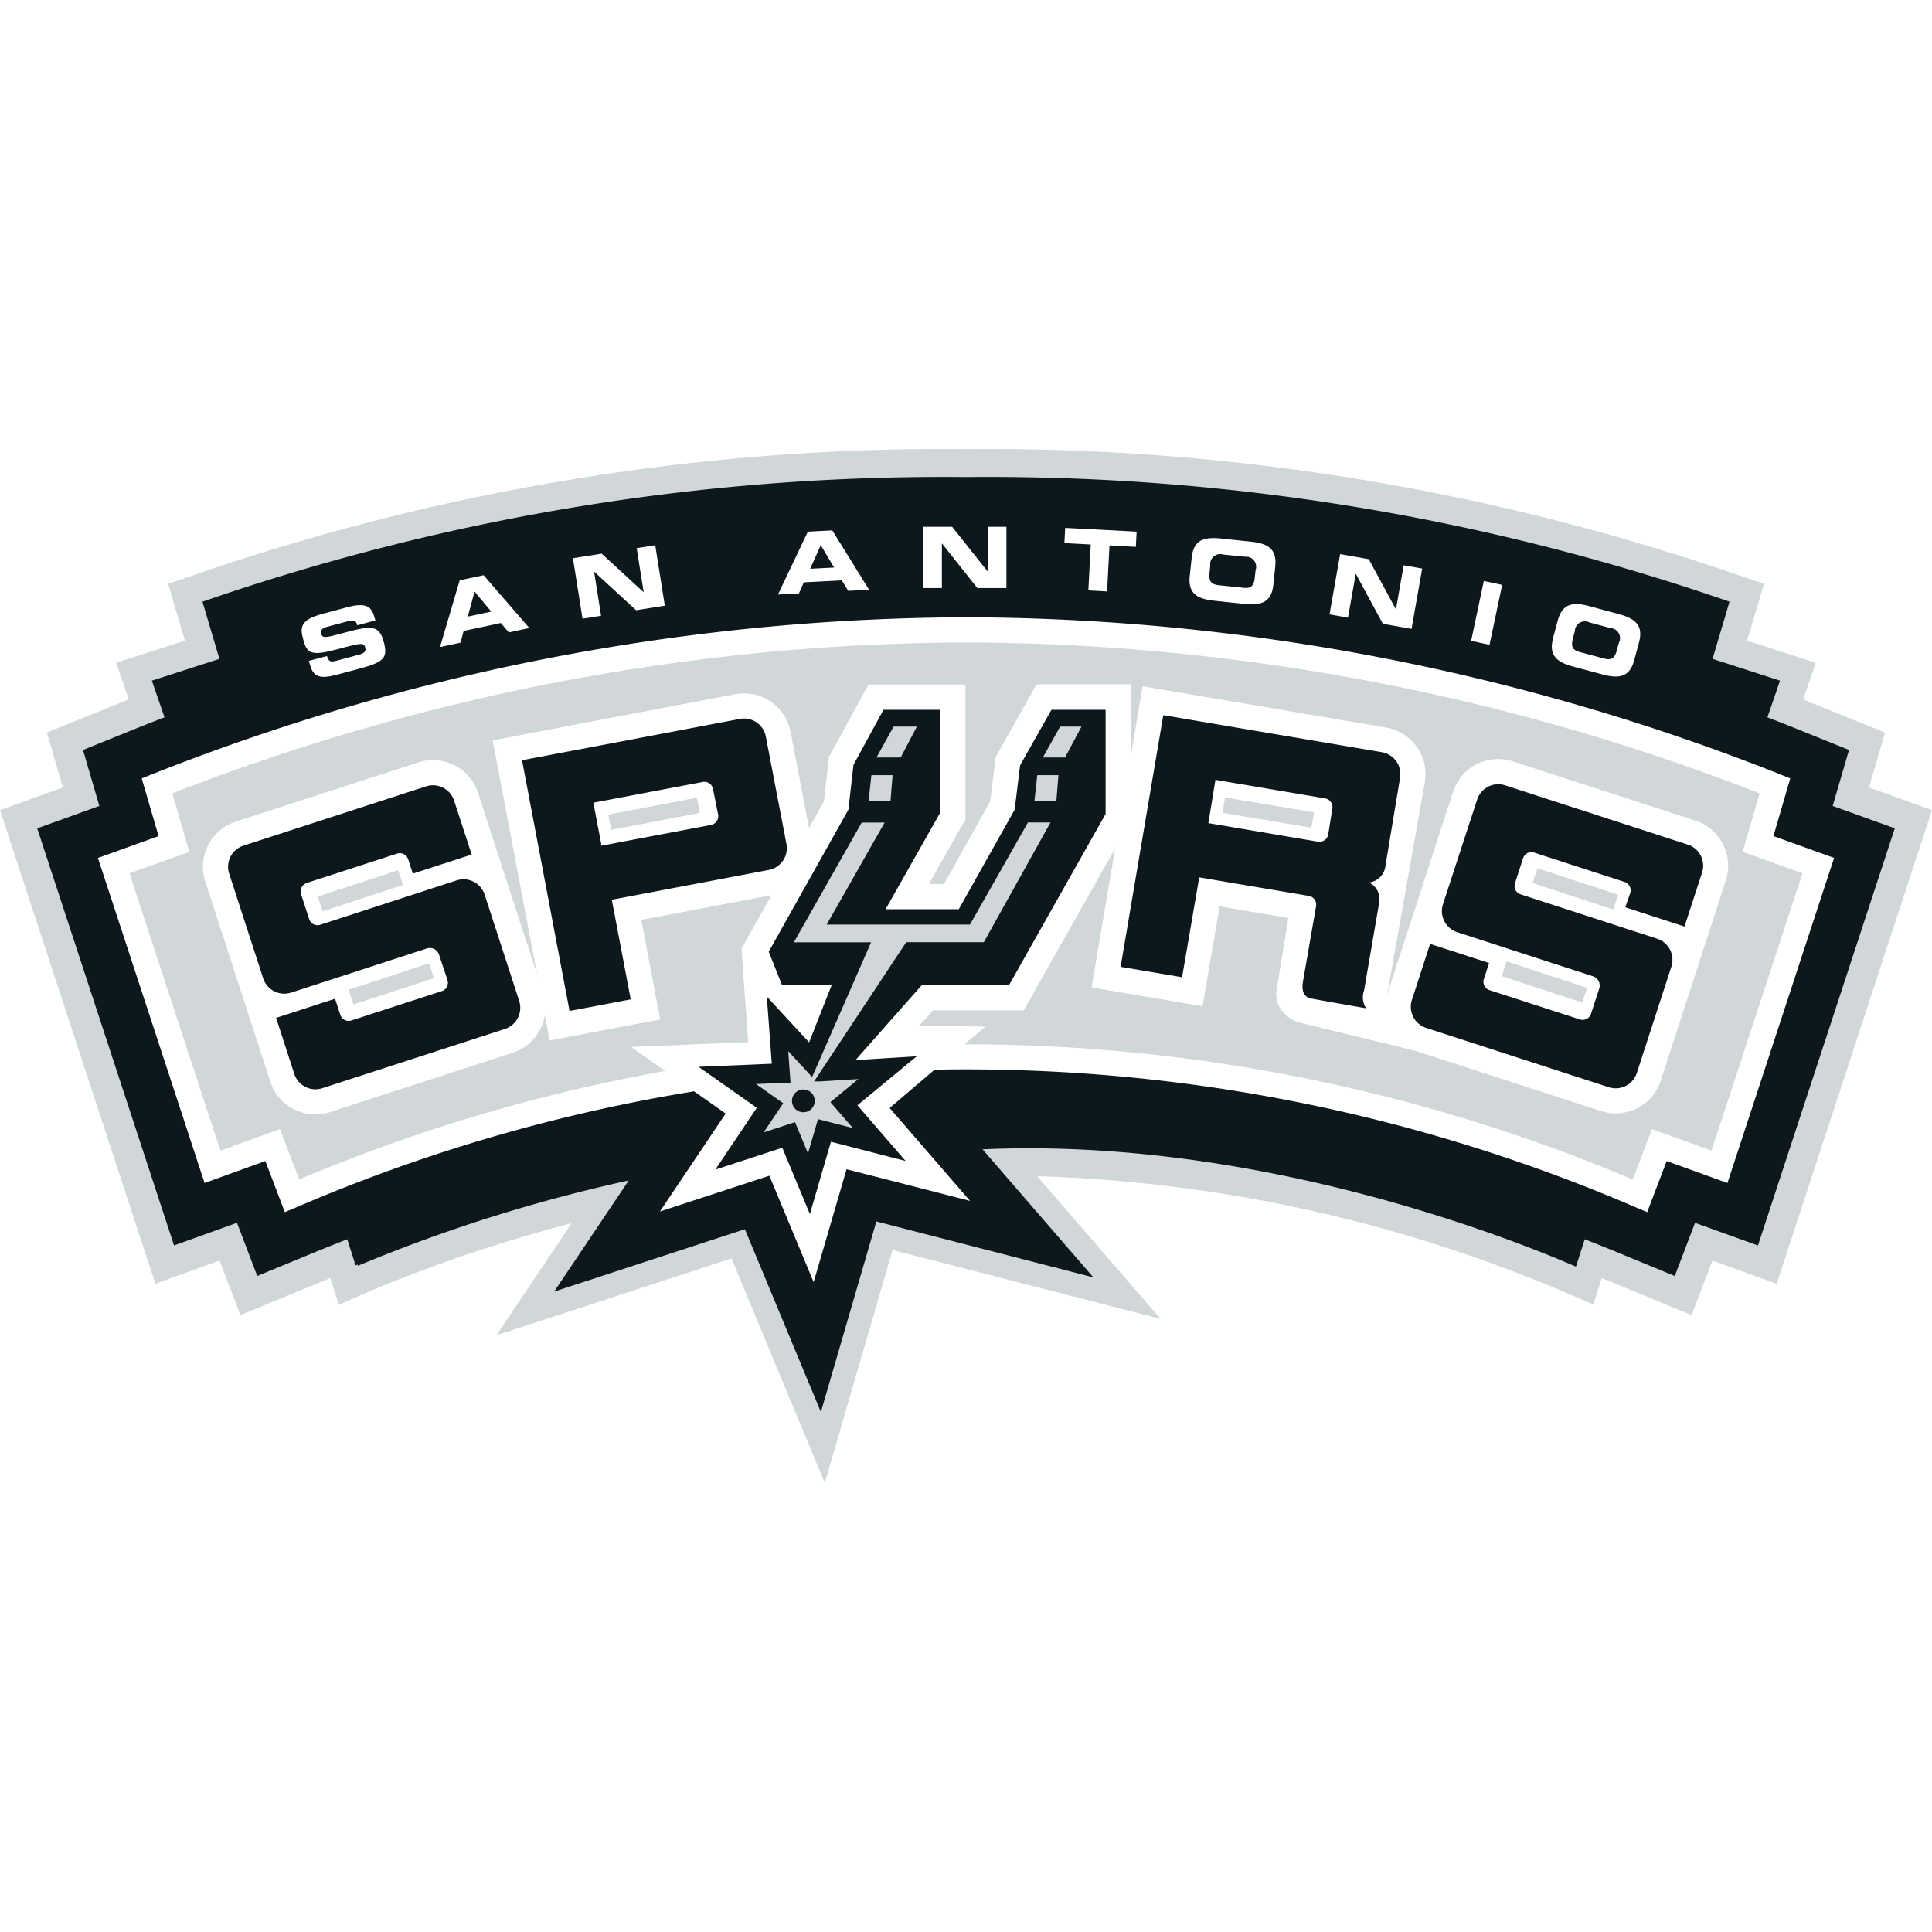
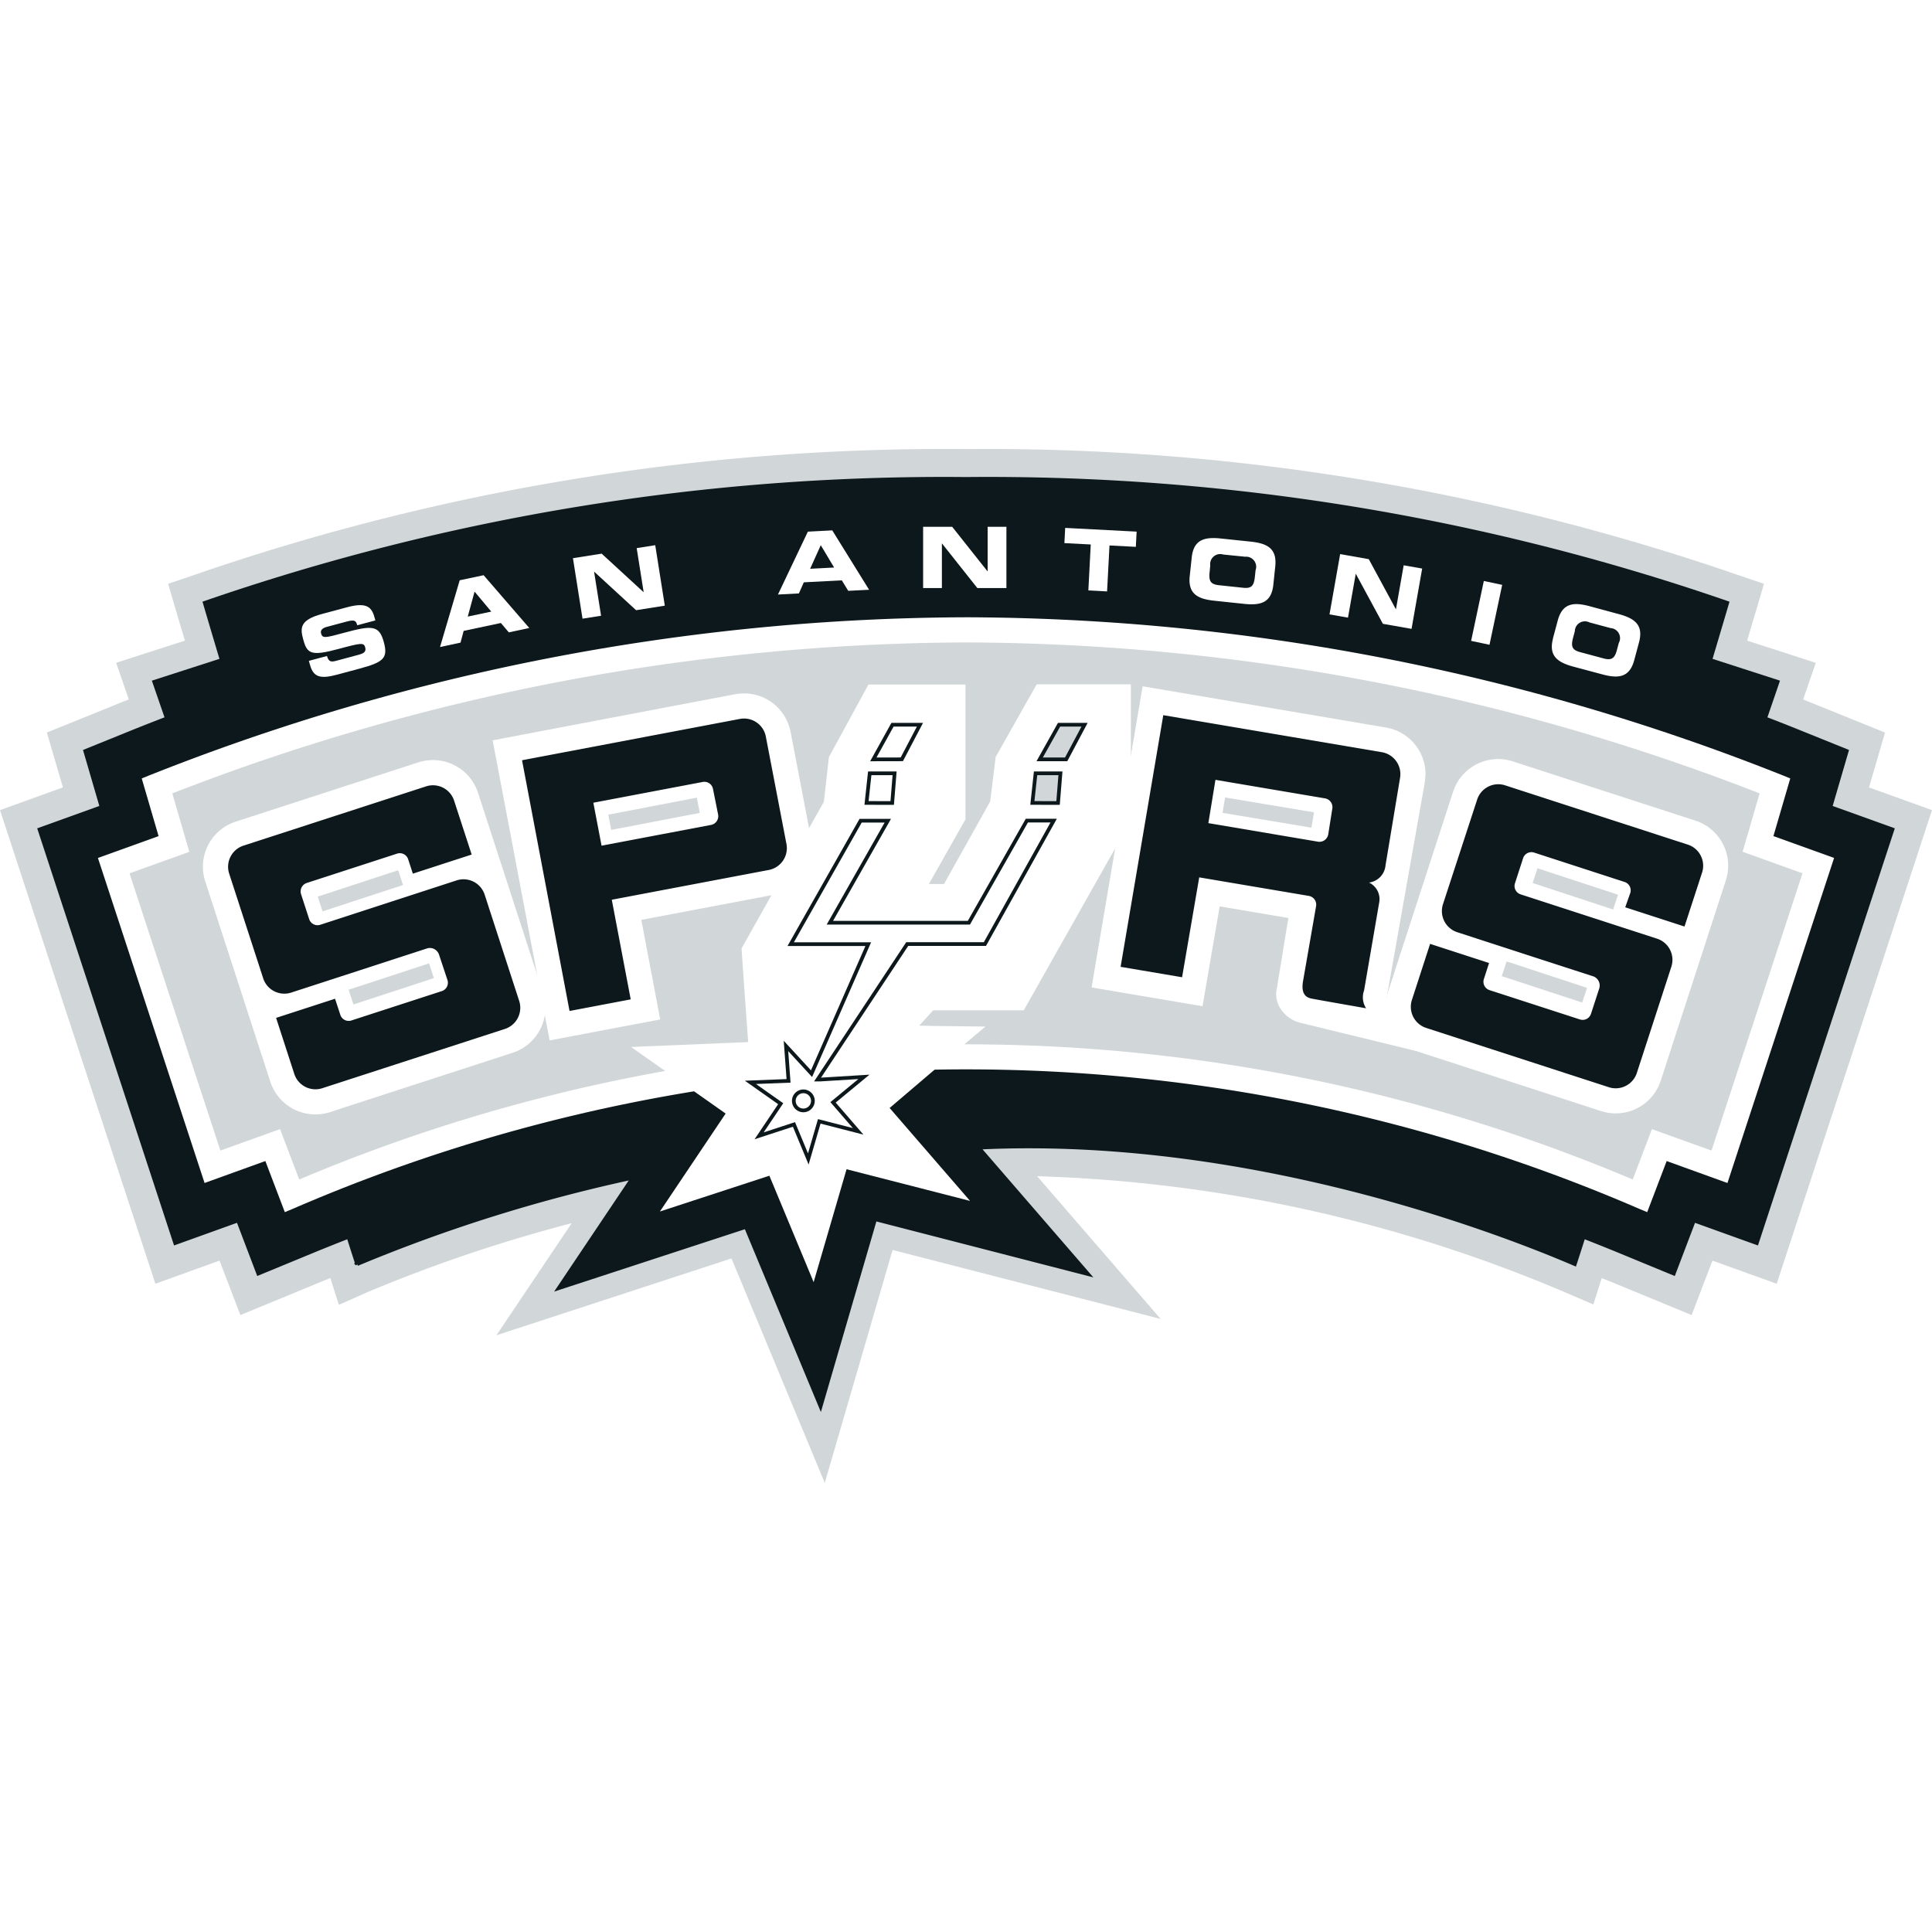
<svg xmlns="http://www.w3.org/2000/svg" id="0a950808-c6f5-4356-a7da-a8140f13518f" data-name="Vrstva 1" viewBox="0 0 88 88">
  <defs>
    <style>.\30 7ea4236-221b-4905-a3e5-550d8bfefca5{fill:#d1d6d9;}.\30 7ea4236-221b-4905-a3e5-550d8bfefca5,.\36 a4cb503-0033-430f-8791-886121a7521a,.c74a5922-e711-475d-b548-1263dccb7e7d{fill-rule:evenodd;}.\36 a4cb503-0033-430f-8791-886121a7521a{fill:#0d181c;}.bf374ab0-d5f1-4643-a102-ffb1096105b5{fill:none;stroke:#0d181c;stroke-miterlimit:3.864;stroke-width:0.169px;}.c74a5922-e711-475d-b548-1263dccb7e7d,.f55b42b1-f031-45db-9980-978ee896891d{fill:#fff;}</style>
  </defs>
  <title>logo</title>
  <path class="07ea4236-221b-4905-a3e5-550d8bfefca5" d="M85.13,35.868l0.73-2.5-3.3-1.335c-0.14-.057-0.286-0.116-0.429-0.172l0.574-1.669L79.58,29.18c0.246-.83.39-1.321,0.4-1.339l0.366-1.249-1.232-.418A104.686,104.686,0,0,0,44,20.455,104.664,104.664,0,0,0,8.891,26.173l-1.232.418L8.024,27.84c0.006,0.018.149,0.509,0.4,1.339L5.291,30.189l0.574,1.669c-0.143.057-.287,0.113-0.43,0.172l-3.3,1.335s0.444,1.523.73,2.5L0,36.9,7.078,58.473,10,57.419,10.949,59.9l3.741-1.543c0.12-.049.237-0.095,0.357-0.143l0.388,1.219,1.369-.606a68.851,68.851,0,0,1,9.235-3.112l-3.427,5.105,10.706-3.5c0.347,0.836,4.249,10.225,4.249,10.225l3.089-10.611,12.208,3.141-5.623-6.5A66.466,66.466,0,0,1,71.2,58.826l1.375,0.589,0.382-1.2c0.119,0.049.237,0.094,0.358,0.143L77.051,59.9,78,57.419l2.926,1.054L88,36.9l-2.87-1.033" />
  <path class="6a4cb503-0033-430f-8791-886121a7521a" d="M83.373,36.763c0.028-.1.745-2.553,0.745-2.553l-2.1-.848c-0.536-.218-1.078-0.43-1.621-0.639l0.572-1.666L77.9,30.065c0.48-1.608.773-2.606,0.773-2.606A103.1,103.1,0,0,0,44,21.813,103.065,103.065,0,0,0,9.327,27.459s0.292,1,.773,2.606l-3.075.992L7.6,32.723c-0.544.209-1.086,0.421-1.623,0.639l-2.094.848,0.745,2.553L1.8,37.781,7.981,56.62l2.863-1.03,0.921,2.419,2.376-.98c0.579-.239,1.155-0.469,1.729-0.694,0.211,0.665.351,1.1,0.4,1.242a71.828,71.828,0,0,1,12.554-3.935l-3.377,5.032,8.529-2.789,3.4,8.177,2.484-8.529,9.7,2.5-4.984-5.759C57.5,51.645,69.447,56.6,71.73,57.578c0.047-.141.187-0.578,0.4-1.242,0.574,0.225,1.15.454,1.73,0.694l2.376,0.98,0.921-2.419,2.862,1.03L86.2,37.781l-2.827-1.018" />
  <path class="bf374ab0-d5f1-4643-a102-ffb1096105b5" d="M83.373,36.763c0.028-.1.745-2.553,0.745-2.553l-2.1-.848c-0.536-.218-1.078-0.43-1.621-0.639l0.572-1.666L77.9,30.065c0.48-1.608.773-2.606,0.773-2.606A103.1,103.1,0,0,0,44,21.813,103.065,103.065,0,0,0,9.327,27.459s0.292,1,.773,2.606l-3.075.992L7.6,32.723c-0.544.209-1.086,0.421-1.623,0.639l-2.094.848,0.745,2.553L1.8,37.781,7.981,56.62l2.863-1.03,0.921,2.419,2.376-.98c0.579-.239,1.155-0.469,1.729-0.694,0.211,0.665.351,1.1,0.4,1.242a71.828,71.828,0,0,1,12.554-3.935l-3.377,5.032,8.529-2.789,3.4,8.177,2.484-8.529,9.7,2.5-4.984-5.759C57.5,51.645,69.447,56.6,71.73,57.578c0.047-.141.187-0.578,0.4-1.242,0.574,0.225,1.15.454,1.73,0.694l2.376,0.98,0.921-2.419,2.862,1.03L86.2,37.781Z" />
  <path class="c74a5922-e711-475d-b548-1263dccb7e7d" d="M6.773,35.328h0l-0.317.129,0.767,2.627-2.763.995c0.22,0.668,4.627,14.1,4.858,14.805l2.769-1,0.886,2.327,0.36-.149a77.187,77.187,0,0,1,61.335,0l0.36,0.149,0.887-2.327,2.768,1L83.54,39.078l-2.763-.995,0.767-2.627-0.317-.129a101.288,101.288,0,0,0-37.179-7.211A101.544,101.544,0,0,0,6.773,35.328" />
  <path class="07ea4236-221b-4905-a3e5-550d8bfefca5" d="M77.96,52.407l-2.717-.977-0.874,2.294a77.99,77.99,0,0,0-60.74,0c-0.26-.683-0.873-2.294-0.873-2.294l-2.717.977C9.621,51.134,6.292,40.986,5.9,39.779L8.624,38.8,7.848,36.138a100.479,100.479,0,0,1,36.2-6.876,100.2,100.2,0,0,1,36.1,6.876c-0.217.748-.775,2.659-0.775,2.659s1.949,0.7,2.727.982c-0.395,1.207-3.725,11.355-4.143,12.627" />
  <path class="c74a5922-e711-475d-b548-1263dccb7e7d" d="M63.153,45.484L64.9,35.622l0.031-.339a2.161,2.161,0,0,0-1.8-2.145L52.044,31.26l-0.772,4.556-1.552,9.16,5.053,0.856c0.11-.641.782-4.548,0.782-4.548l3.13,0.53L58.62,42.2s-0.43,2.615-.452,2.784a1.2,1.2,0,0,0,.225,1.054,1.5,1.5,0,0,0,.878.558c-0.045-.009,5.238,1.278,5.238,1.278ZM59.735,37.7l-4.051-.676,0.117-.7L59.852,37Z" />
  <path class="c74a5922-e711-475d-b548-1263dccb7e7d" d="M24.739,45.235l-2.965-9.124a2.161,2.161,0,0,0-2.719-1.386h0l-8.321,2.7a2.164,2.164,0,0,0-1.493,2.05,2.174,2.174,0,0,0,.107.67l2.964,9.125a2.162,2.162,0,0,0,2.72,1.386l-0.042.016c0.071-.027.688-0.227,8.361-2.72a2.16,2.16,0,0,0,1.386-2.721m-10.044-3.72-0.22-.672,3.664-1.2,0.221,0.672ZM16.1,45.752l-0.221-.672,3.665-1.2,0.22,0.672Z" />
  <path class="c74a5922-e711-475d-b548-1263dccb7e7d" d="M36.95,38.229l-0.94-4.892a2.16,2.16,0,0,0-2.523-1.716l-11.048,2.1c0.1,0.515,2.1,11.06,2.1,11.06l0.283,1.491,0.212,1.117,5.037-.955-0.86-4.535,6.024-1.142a2.16,2.16,0,0,0,1.757-2.18Zm-9.11-.428-0.133-.695,4.034-.774,0.133,0.694Z" />
  <path class="c74a5922-e711-475d-b548-1263dccb7e7d" d="M33.778,43.2c0.015,0.352.3,4.266,0.3,4.266l-5.334.222,4.308,3.033s-2.648,3.948-2.994,4.461l4.986-1.63L37.06,58.4c0.169-.582,1.5-5.143,1.5-5.143L44.185,54.7l-3.664-4.233s3.906-3.331,4.364-3.709c-0.541,0-3.017-.039-3.017-0.039l0.636-.7h4.127l4.879-8.647v-6.2H47.218l-1.869,3.312s-0.2,1.667-.248,2.023L43,40.264H42.31l1.666-2.945V31.18H39.557l-1.8,3.3-0.23,2.037c-0.185.328-3.748,6.679-3.748,6.679" />
-   <polygon class="6a4cb503-0033-430f-8791-886121a7521a" points="47.891 32.331 46.464 34.859 46.216 36.881 43.67 41.415 40.337 41.415 42.825 37.016 42.825 32.331 40.241 32.331 38.875 34.837 38.643 36.881 35.014 43.349 35.622 44.872 37.881 44.872 36.853 47.477 34.928 45.394 35.154 48.451 31.818 48.591 34.471 50.459 32.581 53.275 35.632 52.277 36.889 55.3 37.848 52.006 41.25 52.882 39.054 50.344 41.757 48.111 38.967 48.285 41.985 44.872 45.959 44.872 50.359 37.075 50.359 32.331 47.891 32.331" />
  <path class="c74a5922-e711-475d-b548-1263dccb7e7d" d="M78.48,38.452a2.142,2.142,0,0,0-1.256-1.073l-8.319-2.7a2.159,2.159,0,0,0-2.72,1.386L63.22,45.187a2.183,2.183,0,0,0-.106.669,2.163,2.163,0,0,0,1.492,2.051l8.318,2.7a2.158,2.158,0,0,0,2.721-1.385L78.61,40.1a2.189,2.189,0,0,0,.107-0.67,2.142,2.142,0,0,0-.237-0.977m-6.414,7.21-3.664-1.2,0.222-.672,3.664,1.205Zm1.409-4.237L69.809,40.22l0.221-.672L73.7,40.754Z" />
  <polygon class="07ea4236-221b-4905-a3e5-550d8bfefca5" points="48.239 33.01 47.356 34.587 48.562 34.587 49.4 33.01 48.239 33.01" />
  <polygon class="bf374ab0-d5f1-4643-a102-ffb1096105b5" points="48.239 33.01 47.356 34.587 48.562 34.587 49.4 33.01 48.239 33.01" />
-   <polygon class="07ea4236-221b-4905-a3e5-550d8bfefca5" points="41.903 33.01 40.652 33.011 39.778 34.589 41.076 34.586 41.903 33.01" />
  <polygon class="bf374ab0-d5f1-4643-a102-ffb1096105b5" points="41.903 33.01 40.652 33.011 39.778 34.589 41.076 34.586 41.903 33.01" />
-   <path class="07ea4236-221b-4905-a3e5-550d8bfefca5" d="M44.132,42.028H37.8l2.638-4.645H39.2l-3.185,5.622h3.533l-2.584,5.9L35.8,47.641l0.117,1.591L34.18,49.3l1.38,0.972-0.983,1.463,1.587-.518,0.653,1.572,0.5-1.713,1.77,0.455-1.143-1.32,1.406-1.161-1.972.121H37.239l4.084-6.171h3.539l3.131-5.622H46.772Zm-7.541,8.549a0.434,0.434,0,1,1,.435-0.434,0.434,0.434,0,0,1-.435.434" />
  <path class="bf374ab0-d5f1-4643-a102-ffb1096105b5" d="M44.132,42.028H37.8l2.638-4.645H39.2l-3.185,5.622h3.533l-2.584,5.9L35.8,47.641l0.117,1.591L34.18,49.3l1.38,0.972-0.983,1.463,1.587-.518,0.653,1.572,0.5-1.713,1.77,0.455-1.143-1.32,1.406-1.161-1.972.121H37.239l4.084-6.171h3.539l3.131-5.622H46.772Zm-7.541,8.549a0.434,0.434,0,1,1,.435-0.434A0.434,0.434,0,0,1,36.592,50.577Z" />
-   <polygon class="07ea4236-221b-4905-a3e5-550d8bfefca5" points="40.748 35.223 39.615 35.223 39.469 36.573 40.639 36.576 40.748 35.223" />
  <polygon class="bf374ab0-d5f1-4643-a102-ffb1096105b5" points="40.748 35.223 39.615 35.223 39.469 36.573 40.639 36.576 40.748 35.223" />
  <polygon class="07ea4236-221b-4905-a3e5-550d8bfefca5" points="47.023 36.573 48.193 36.576 48.302 35.223 47.169 35.223 47.023 36.573" />
  <polygon class="bf374ab0-d5f1-4643-a102-ffb1096105b5" points="47.023 36.573 48.193 36.576 48.302 35.223 47.169 35.223 47.023 36.573" />
  <path class="c74a5922-e711-475d-b548-1263dccb7e7d" d="M14.12,30.282c0.157,0.585.5,0.646,1.248,0.444l1-.269c1.1-.294,1.311-0.479,1.117-1.2-0.21-.785-0.529-0.783-1.812-0.435-0.884.241-.987,0.26-1.05,0.025-0.039-.145.071-0.242,0.256-0.292l0.916-.245c0.379-.1.423-0.026,0.476,0.171l0.826-.222-0.023-.085c-0.127-.472-0.3-0.773-1.256-0.517l-1.153.309c-1.042.279-.985,0.667-0.855,1.155,0.177,0.662.359,0.773,1.6,0.44,1.064-.286,1.165-0.3,1.227-0.062,0.056,0.209-.118.275-0.292,0.322l-1.012.272c-0.238.064-.359,0.073-0.44-0.213l-0.826.221Z" />
  <path class="c74a5922-e711-475d-b548-1263dccb7e7d" d="M20.042,29.471l0.934-.2,0.143-.535,1.695-.359,0.363,0.427,0.931-.2L22.028,26.2l-1.089.231Zm1.574-2.524,0.761,0.91-1.071.227Z" />
  <polygon class="c74a5922-e711-475d-b548-1263dccb7e7d" points="26.533 28.18 27.378 28.046 27.061 26.045 27.068 26.043 28.973 27.794 30.281 27.587 29.845 24.833 29 24.966 29.317 26.967 29.309 26.968 27.405 25.218 26.097 25.425 26.533 28.18" />
  <path class="c74a5922-e711-475d-b548-1263dccb7e7d" d="M35.435,27.08l0.954-.05,0.224-.506,1.731-.09,0.292,0.478,0.95-.049-1.677-2.705-1.112.058Zm1.95-2.247,0.608,1.017-1.092.057Z" />
  <polygon class="c74a5922-e711-475d-b548-1263dccb7e7d" points="42.047 26.784 42.902 26.784 42.902 24.757 42.909 24.757 44.516 26.784 45.841 26.784 45.841 23.995 44.986 23.995 44.986 26.021 44.978 26.021 43.371 23.995 42.047 23.995 42.047 26.784" />
  <polygon class="c74a5922-e711-475d-b548-1263dccb7e7d" points="48.482 24.738 49.682 24.8 49.573 26.893 50.426 26.938 50.536 24.845 51.736 24.908 51.772 24.215 48.518 24.045 48.482 24.738" />
  <path class="c74a5922-e711-475d-b548-1263dccb7e7d" d="M54.191,26.231c-0.086.812,0.351,1.05,1.117,1.131l1.364,0.144c0.766,0.08,1.242-.063,1.327-0.875l0.087-.828c0.085-.812-0.351-1.051-1.116-1.132l-1.364-.143c-0.766-.081-1.242.063-1.326,0.875l-0.088.827m0.933-.472a0.458,0.458,0,0,1,.591-0.5l1,0.1a0.459,0.459,0,0,1,.474.613l-0.032.3c-0.042.4-.143,0.546-0.545,0.5l-1.087-.115c-0.4-.042-0.471-0.2-0.429-0.606Z" />
  <polygon class="c74a5922-e711-475d-b548-1263dccb7e7d" points="60.557 27.985 61.399 28.133 61.752 26.138 61.758 26.14 62.989 28.414 64.294 28.644 64.778 25.897 63.936 25.749 63.585 27.745 63.576 27.743 62.346 25.469 61.042 25.239 60.557 27.985" />
  <rect class="f55b42b1-f031-45db-9980-978ee896891d" x="66.322" y="27.488" width="2.789" height="0.855" transform="translate(26.358 88.367) rotate(-78.026)" />
  <path class="c74a5922-e711-475d-b548-1263dccb7e7d" d="M70.741,29.071c-0.212.79,0.181,1.094,0.925,1.294l1.325,0.354c0.745,0.2,1.237.132,1.448-.656l0.215-.8c0.212-.789-0.181-1.093-0.925-1.293L72.4,27.611c-0.745-.2-1.237-0.131-1.448.657l-0.215.8m0.995-.319a0.458,0.458,0,0,1,.662-0.4l0.967,0.26a0.458,0.458,0,0,1,.373.678l-0.078.291c-0.1.39-.226,0.517-0.617,0.412l-1.057-.284c-0.39-.1-0.433-0.275-0.328-0.666Z" />
  <path class="6a4cb503-0033-430f-8791-886121a7521a" d="M16.439,44.179l-3.176,1.032a1.013,1.013,0,0,1-1.276-.651l-0.124-.385-1.424-4.381a1.012,1.012,0,0,1,.65-1.276l8.319-2.7a1.012,1.012,0,0,1,1.276.65l0.8,2.456-2.679.87-0.212-.651a0.4,0.4,0,0,0-.51-0.26l-4.11,1.335a0.406,0.406,0,0,0-.26.512l0.368,1.131a0.4,0.4,0,0,0,.51.26l0.963-.313L20.8,40.1a1.013,1.013,0,0,1,1.276.65l0.156,0.482,1.416,4.358A1.013,1.013,0,0,1,23,46.866l-8.319,2.7a1.012,1.012,0,0,1-1.276-.65l-0.829-2.553,2.685-.872L15.5,46.22a0.4,0.4,0,0,0,.51.26l4.11-1.335a0.4,0.4,0,0,0,.26-0.51L20,43.491a0.442,0.442,0,0,0-.523-0.3Zm56.154,0.3a0.445,0.445,0,0,1,.248.551l-0.372,1.143a0.4,0.4,0,0,1-.51.26L67.849,45.1a0.4,0.4,0,0,1-.259-0.51l0.235-.726-2.686-.872-0.828,2.552a1.013,1.013,0,0,0,.65,1.277l8.318,2.7a1.013,1.013,0,0,0,1.277-.65l1.416-4.358,0.156-.481a1.012,1.012,0,0,0-.65-1.276l-5.249-1.705-0.963-.313a0.4,0.4,0,0,1-.26-0.51l0.367-1.132a0.4,0.4,0,0,1,.511-0.26l4.11,1.335a0.4,0.4,0,0,1,.26.511l-0.227.644,2.7,0.876,0.8-2.456a1.011,1.011,0,0,0-.65-1.275l-8.319-2.7a1.012,1.012,0,0,0-1.276.65L65.851,40.8l-0.125.385a1.012,1.012,0,0,0,.65,1.276l3.175,1.032ZM55.037,37.492l4.991,0.845A0.407,0.407,0,0,0,60.5,38l0.185-1.167a0.405,0.405,0,0,0-.332-0.468l-4.991-.845-0.322,1.966m8.731-2.057a1.012,1.012,0,0,0-.829-1.167l-9.956-1.687L51.042,44.038l2.8,0.474,0.781-4.549,3.606,0.61,1.385,0.234a0.405,0.405,0,0,1,.332.467L59.35,44.7c-0.122.724,0.293,0.768,0.474,0.8,0.2,0.04,2.4.426,2.4,0.426a0.918,0.918,0,0,1-.092-0.812L62.822,41.1a0.833,0.833,0,0,0-.464-0.9,0.867,0.867,0,0,0,.752-0.8l0.059-.349ZM27.4,38.52l4.987-.946a0.405,0.405,0,0,0,.322-0.473l-0.232-1.16A0.4,0.4,0,0,0,32,35.619l-4.974.944L27.4,38.52m1.328,7-2.786.529L23.778,34.628,33.7,32.746a1.011,1.011,0,0,1,1.183.806l0.939,4.89a1.012,1.012,0,0,1-.806,1.184l-7.15,1.356Z" />
</svg>